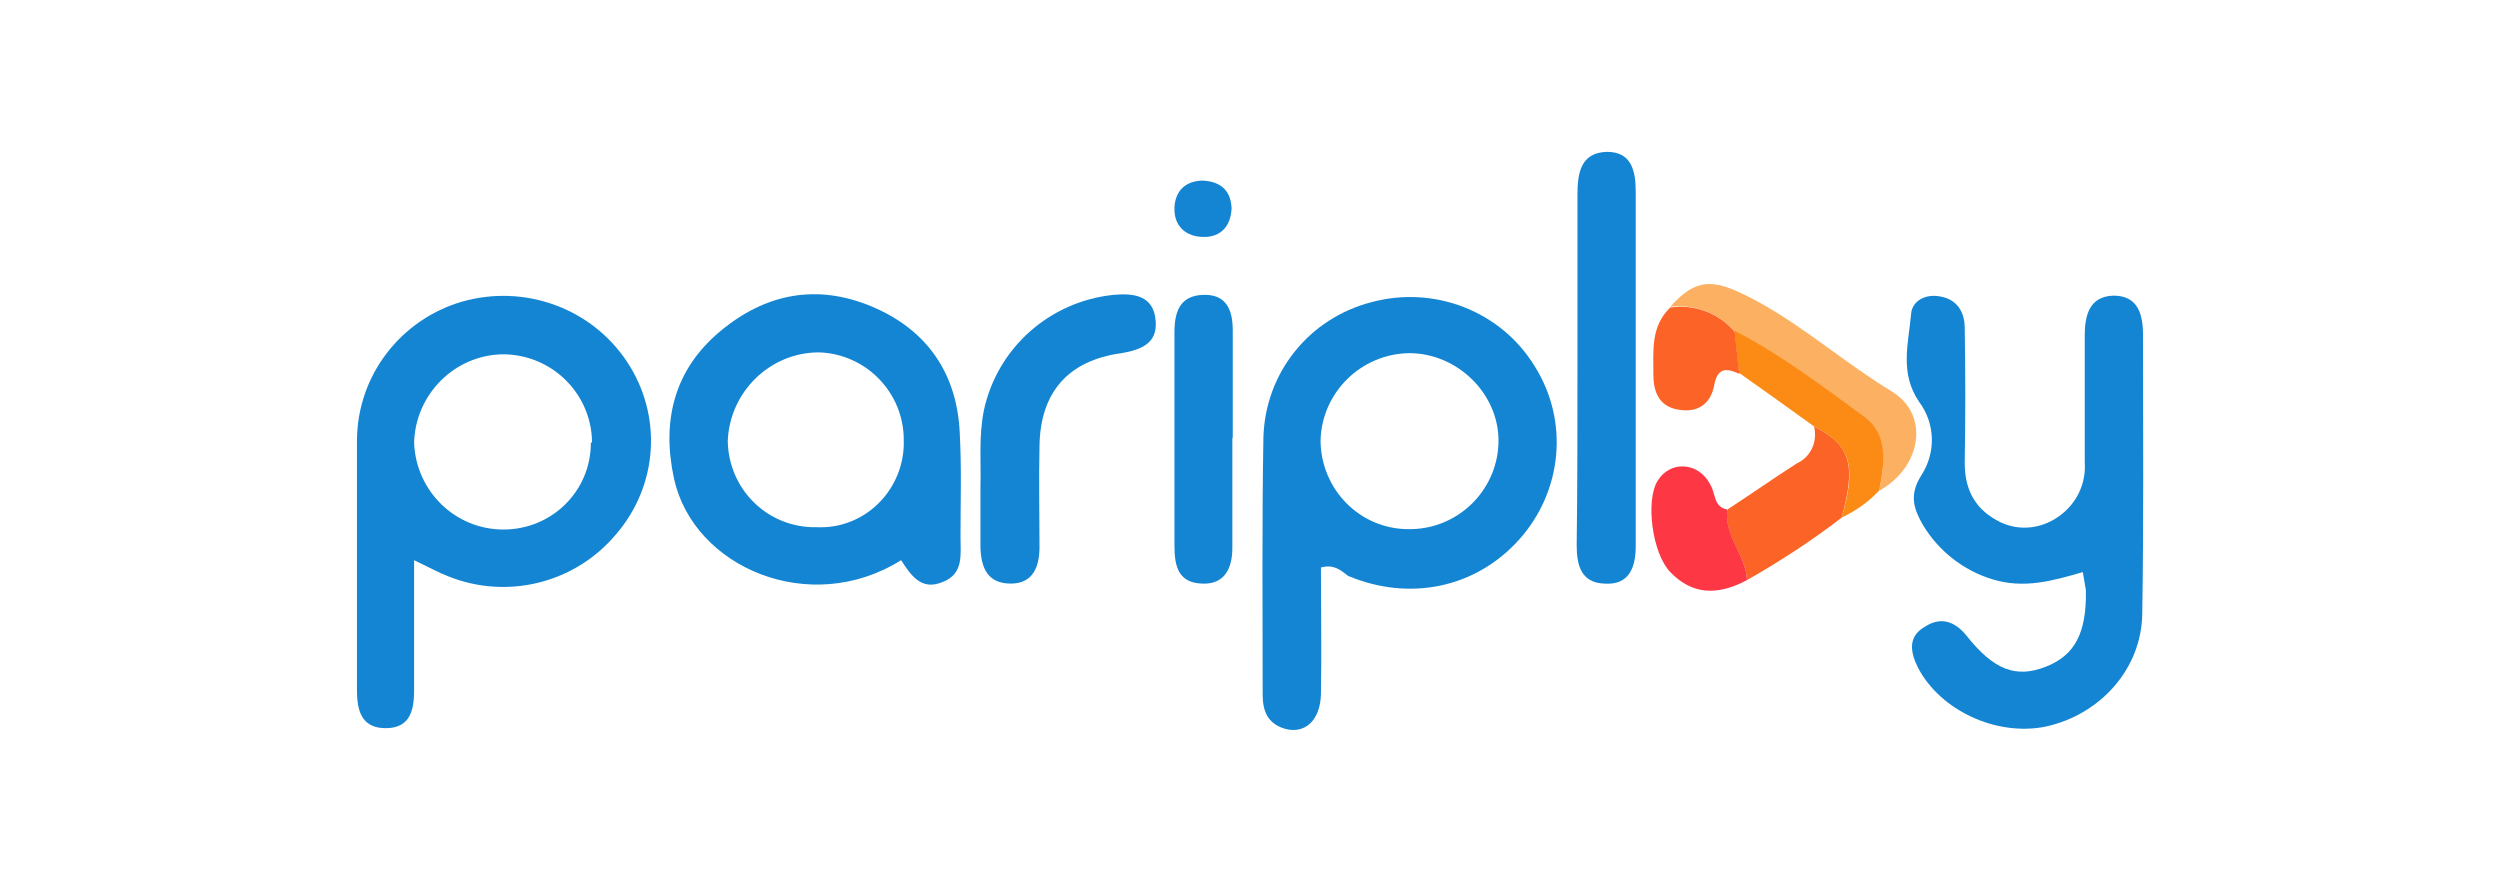
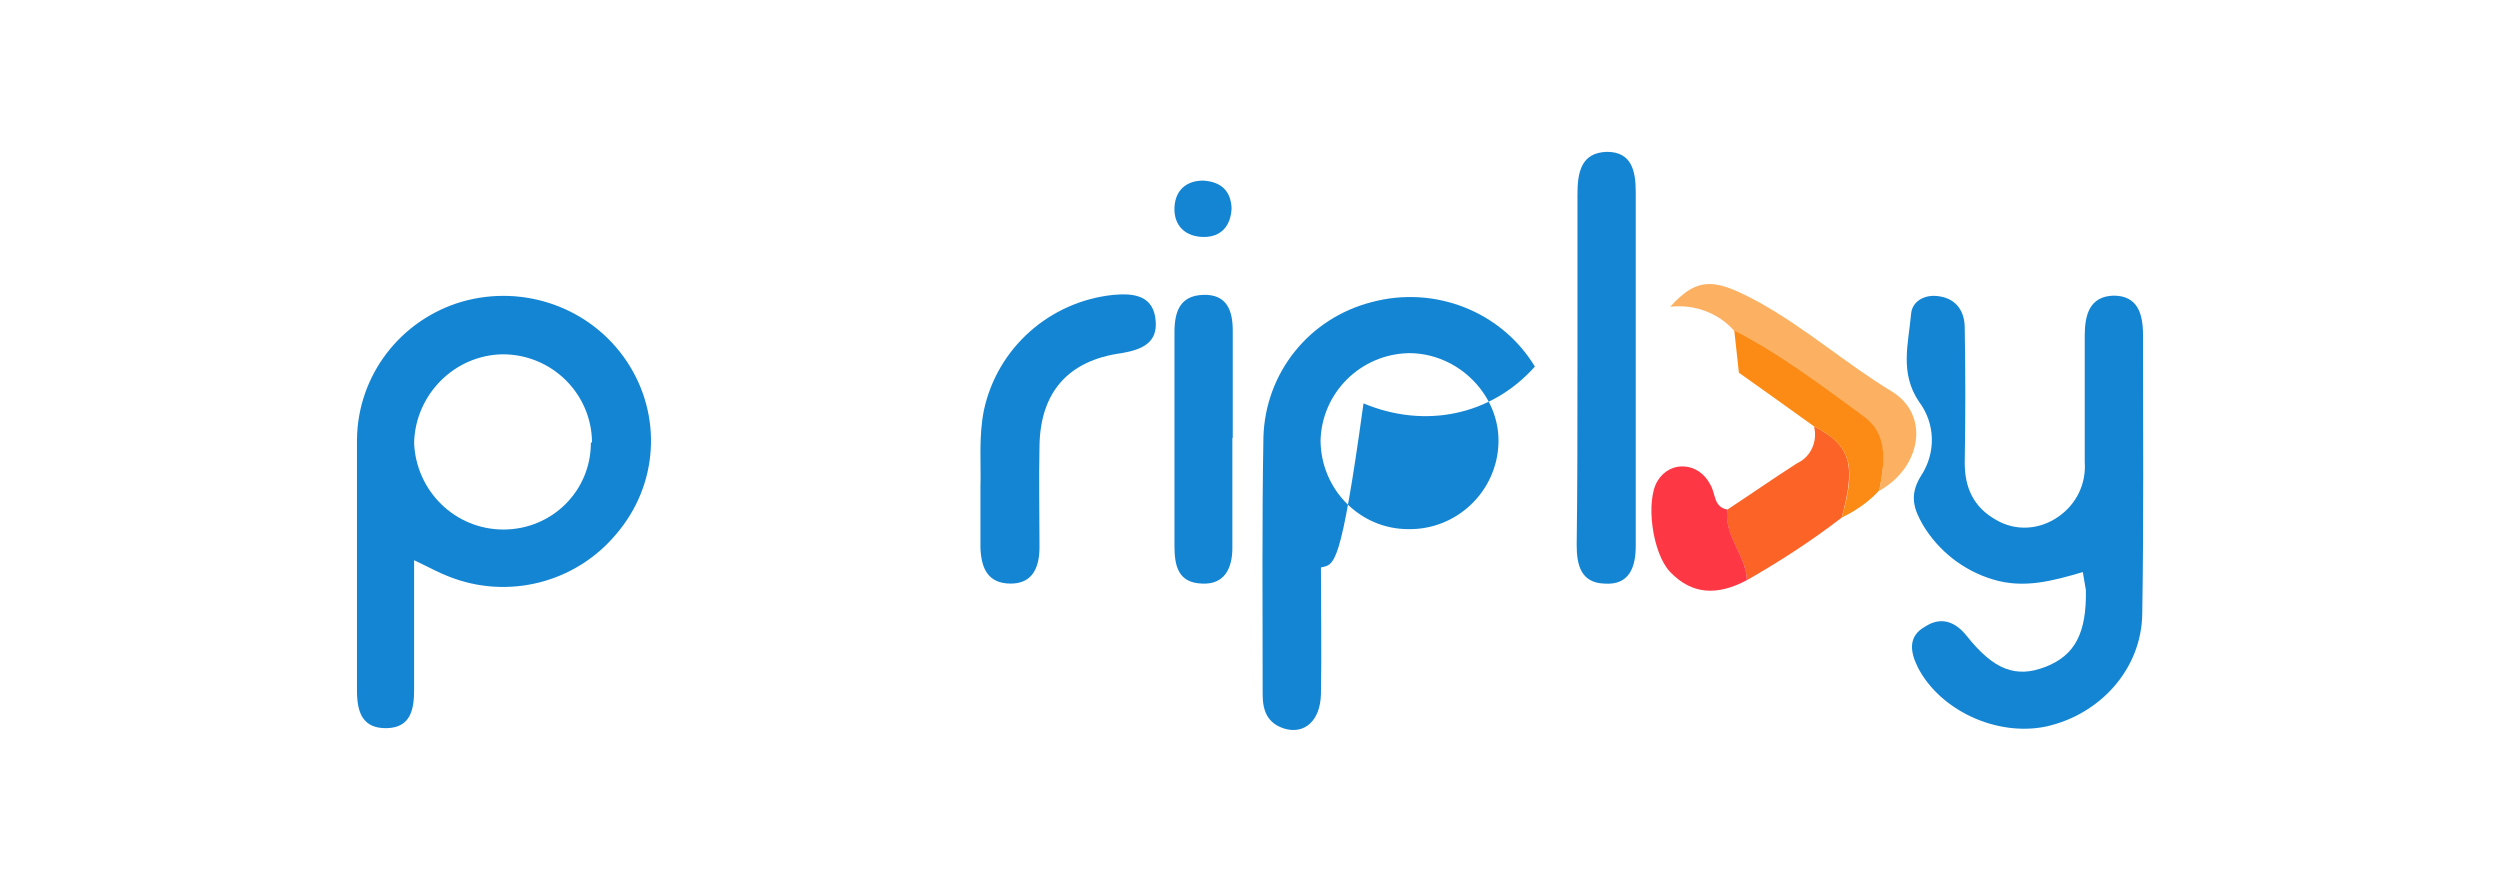
<svg xmlns="http://www.w3.org/2000/svg" version="1.1" id="pariplay" x="0px" y="0px" viewBox="0 0 652 230" style="enable-background:new 0 0 652 230;" xml:space="preserve">
  <style type="text/css">
	.st0{fill:#1485D2;}
	.st1{fill:#FCB162;}
	.st2{fill:#FB6327;}
	.st3{fill:#FD3744;}
	.st4{fill:#FB8B14;}
</style>
  <g>
    <g>
-       <path class="st0" d="M344.5,148c0,10.7,0.2,21.9,0,33.1c-0.2,7-4.4,10.5-9.6,8.9c-4.4-1.4-5.6-4.7-5.6-8.9    c0-22.4-0.2-44.7,0.2-67.1c0.5-16.8,11.9-31,28.2-35.2c16.3-4.4,33.8,2.3,42.6,16.8c8.9,14.2,7.2,32.4-4,45    c-11.4,12.8-28.7,16.3-44.7,9.6C349.6,148.7,348,147.1,344.5,148z M367.3,138c12.6,0.2,23.1-9.8,23.5-22.4s-10.5-23.5-23.3-23.5    c-12.6,0.2-22.8,10.3-23.1,22.8C344.5,127.7,354.7,138,367.3,138z" />
+       <path class="st0" d="M344.5,148c0,10.7,0.2,21.9,0,33.1c-0.2,7-4.4,10.5-9.6,8.9c-4.4-1.4-5.6-4.7-5.6-8.9    c0-22.4-0.2-44.7,0.2-67.1c0.5-16.8,11.9-31,28.2-35.2c16.3-4.4,33.8,2.3,42.6,16.8c-11.4,12.8-28.7,16.3-44.7,9.6C349.6,148.7,348,147.1,344.5,148z M367.3,138c12.6,0.2,23.1-9.8,23.5-22.4s-10.5-23.5-23.3-23.5    c-12.6,0.2-22.8,10.3-23.1,22.8C344.5,127.7,354.7,138,367.3,138z" />
      <path class="st0" d="M108,146.1v33.8c0,5.1-0.9,9.8-7,10c-6.5,0.2-7.9-4.2-7.9-9.8c0-21.9,0-43.6,0-65.5    c0.2-16.8,11.4-31.2,27.3-35.9c16.3-4.7,33.8,1.6,43.1,15.6s8.2,32.2-2.8,45c-10.7,12.8-28.4,17.2-43.8,11    C114.5,149.4,112,148,108,146.1z M154.4,115.2c-0.2-12.6-10.5-22.8-23.3-22.8c-12.6,0.2-22.8,10.5-23.1,23.1    c0.5,12.6,10.7,22.6,23.3,22.6c12.6,0,22.8-10,22.8-22.6C154.4,115.4,154.4,115.2,154.4,115.2z" />
      <path class="st0" d="M543.2,149.2c-7.9,2.3-15.4,4.4-23.5,1.9c-7.7-2.3-14.2-7.5-18.2-14.2c-2.3-4-3.7-7.7-0.5-12.8    c4-6.1,3.7-13.7-0.5-19.3c-5.1-7.5-2.8-15.1-2.1-22.8c0.2-3.5,3.7-5.4,7.5-4.7c4.4,0.7,6.5,4,6.5,8.2c0.2,11.6,0.2,23.5,0,35.2    c0,6.5,2.3,11.6,8.2,14.9c5.1,3,11.4,2.6,16.3-0.9c4.7-3.3,7.2-8.6,6.8-14.2c0-11,0-21.9,0-32.9c0-5.4,1.2-10.3,7.5-10.5    c6.3,0,7.7,4.7,7.7,10.3c0,24.2,0.2,48.5-0.2,72.7c-0.2,14.4-11,26.3-25.2,29.4c-12.8,2.6-27.5-4.2-33.3-15.4    c-2.1-4.2-2.6-8.2,1.9-10.7c4-2.6,7.7-1.4,10.7,2.3c7.2,9.1,13,11.2,20.7,8.2s10.7-8.9,10.5-20C543.7,152.2,543.5,151,543.2,149.2    L543.2,149.2z" />
-       <path class="st0" d="M235,146.1c-23.8,14.9-54.1,1.9-59.2-21.2c-3.3-15.1,0-28.4,11.9-38.4s25.4-12.6,39.8-6.5    c14.4,6.1,22.1,17.5,22.8,32.9c0.5,9.1,0.2,17.9,0.2,27c0,4.7,0.9,9.8-4.7,11.9C240.3,154.1,237.6,150.1,235,146.1z M213.1,137.5    c12.1,0.5,22.1-9.1,22.6-21.2c0-0.5,0-0.9,0-1.6c0-12.3-9.8-22.4-22.1-22.8c-12.8,0-23.3,10.3-23.8,23.1    C190,127.7,200.3,137.8,213.1,137.5C212.9,137.5,212.9,137.5,213.1,137.5z" />
      <path class="st0" d="M411.4,95.8c0-14.9,0-30.1,0-45c0-5.8,0.9-11,7.7-11.2c6.5,0,7.5,5.1,7.5,10.5v92.3c0,5.4-1.6,10.3-8.2,9.8    c-6.1-0.2-7.2-4.9-7.2-10C411.4,126.8,411.4,111.4,411.4,95.8z" />
      <path class="st0" d="M255.7,127c0.2-6.1-0.5-13,0.9-20c3.5-16.3,17.2-28.4,33.8-30.1c5.4-0.5,10.5,0.2,11,6.8    c0.5,5.8-3.7,7.5-8.9,8.4c-14,1.9-21.2,10.3-21.4,24.2c-0.2,8.6,0,17.5,0,26.3c0,5.1-1.6,9.6-7.5,9.6c-6.1,0-7.7-4.2-7.9-9.3    C255.7,137.8,255.7,133.1,255.7,127z" />
      <path class="st0" d="M321.4,114.2v28.7c0,5.1-1.9,9.6-7.9,9.3c-6.1-0.2-7.2-4.4-7.2-9.8c0-18.6,0-37.3,0-55.7    c0-5.4,1.4-9.6,7.5-9.8c6.1-0.2,7.7,4,7.7,9.3V114.2z" />
    </g>
    <path class="st1" d="M435.6,80c7.5-8.4,12.3-7,23.1-1.2c12.3,6.8,22.8,16.1,34.7,23.3c10,6.1,7.7,19.8-3.3,25.9   c1.4-7,2.3-14.7-4-19.3c-11-7.9-21.4-16.3-33.8-22.4C448.2,81.6,441.9,79.3,435.6,80z" />
    <path class="st2" d="M480.3,135c-7.9,6.1-16.1,11.4-24.7,16.3c-0.2-6.5-6.1-11.4-5.1-18.4c6.1-4,12.1-8.2,18.2-12.1   c3.5-1.6,5.4-5.6,4.4-9.6C482.7,116.1,484.1,121.2,480.3,135z" />
    <path class="st3" d="M450.5,132.9c-0.9,7,4.9,11.9,5.1,18.4c-7.9,4.2-14.4,3.7-20-2.1c-4.7-4.9-6.5-18.6-3.3-23.8   c3.3-5.4,10.7-4.9,13.7,0.9C447.5,128.7,446.8,132.2,450.5,132.9L450.5,132.9z" />
    <path class="st4" d="M480.3,135c4-13.7,2.3-18.9-7.2-23.8c-6.5-4.7-13-9.3-19.6-14l-1.2-11c12.1,6.1,22.8,14.4,33.8,22.4   c6.5,4.7,5.4,12.3,4,19.3C487.3,131,483.8,133.3,480.3,135z" />
-     <path class="st2" d="M452.4,86.5l1.2,11c-3-1.4-5.6-1.9-6.5,2.8c-0.9,5.1-4.4,7.5-9.6,6.5c-4.9-0.9-6.3-4.7-6.3-9.1   c0-6.3-0.7-12.6,4.4-17.5C441.9,79.3,448.2,81.6,452.4,86.5L452.4,86.5z" />
    <path class="st0" d="M321.2,54.3c-0.2,4.7-2.8,7.5-7.2,7.5c-4.7,0-7.9-2.8-7.7-7.7c0.2-4.4,3-7,7.5-7   C318.6,47.4,321,49.9,321.2,54.3z" />
  </g>
</svg>